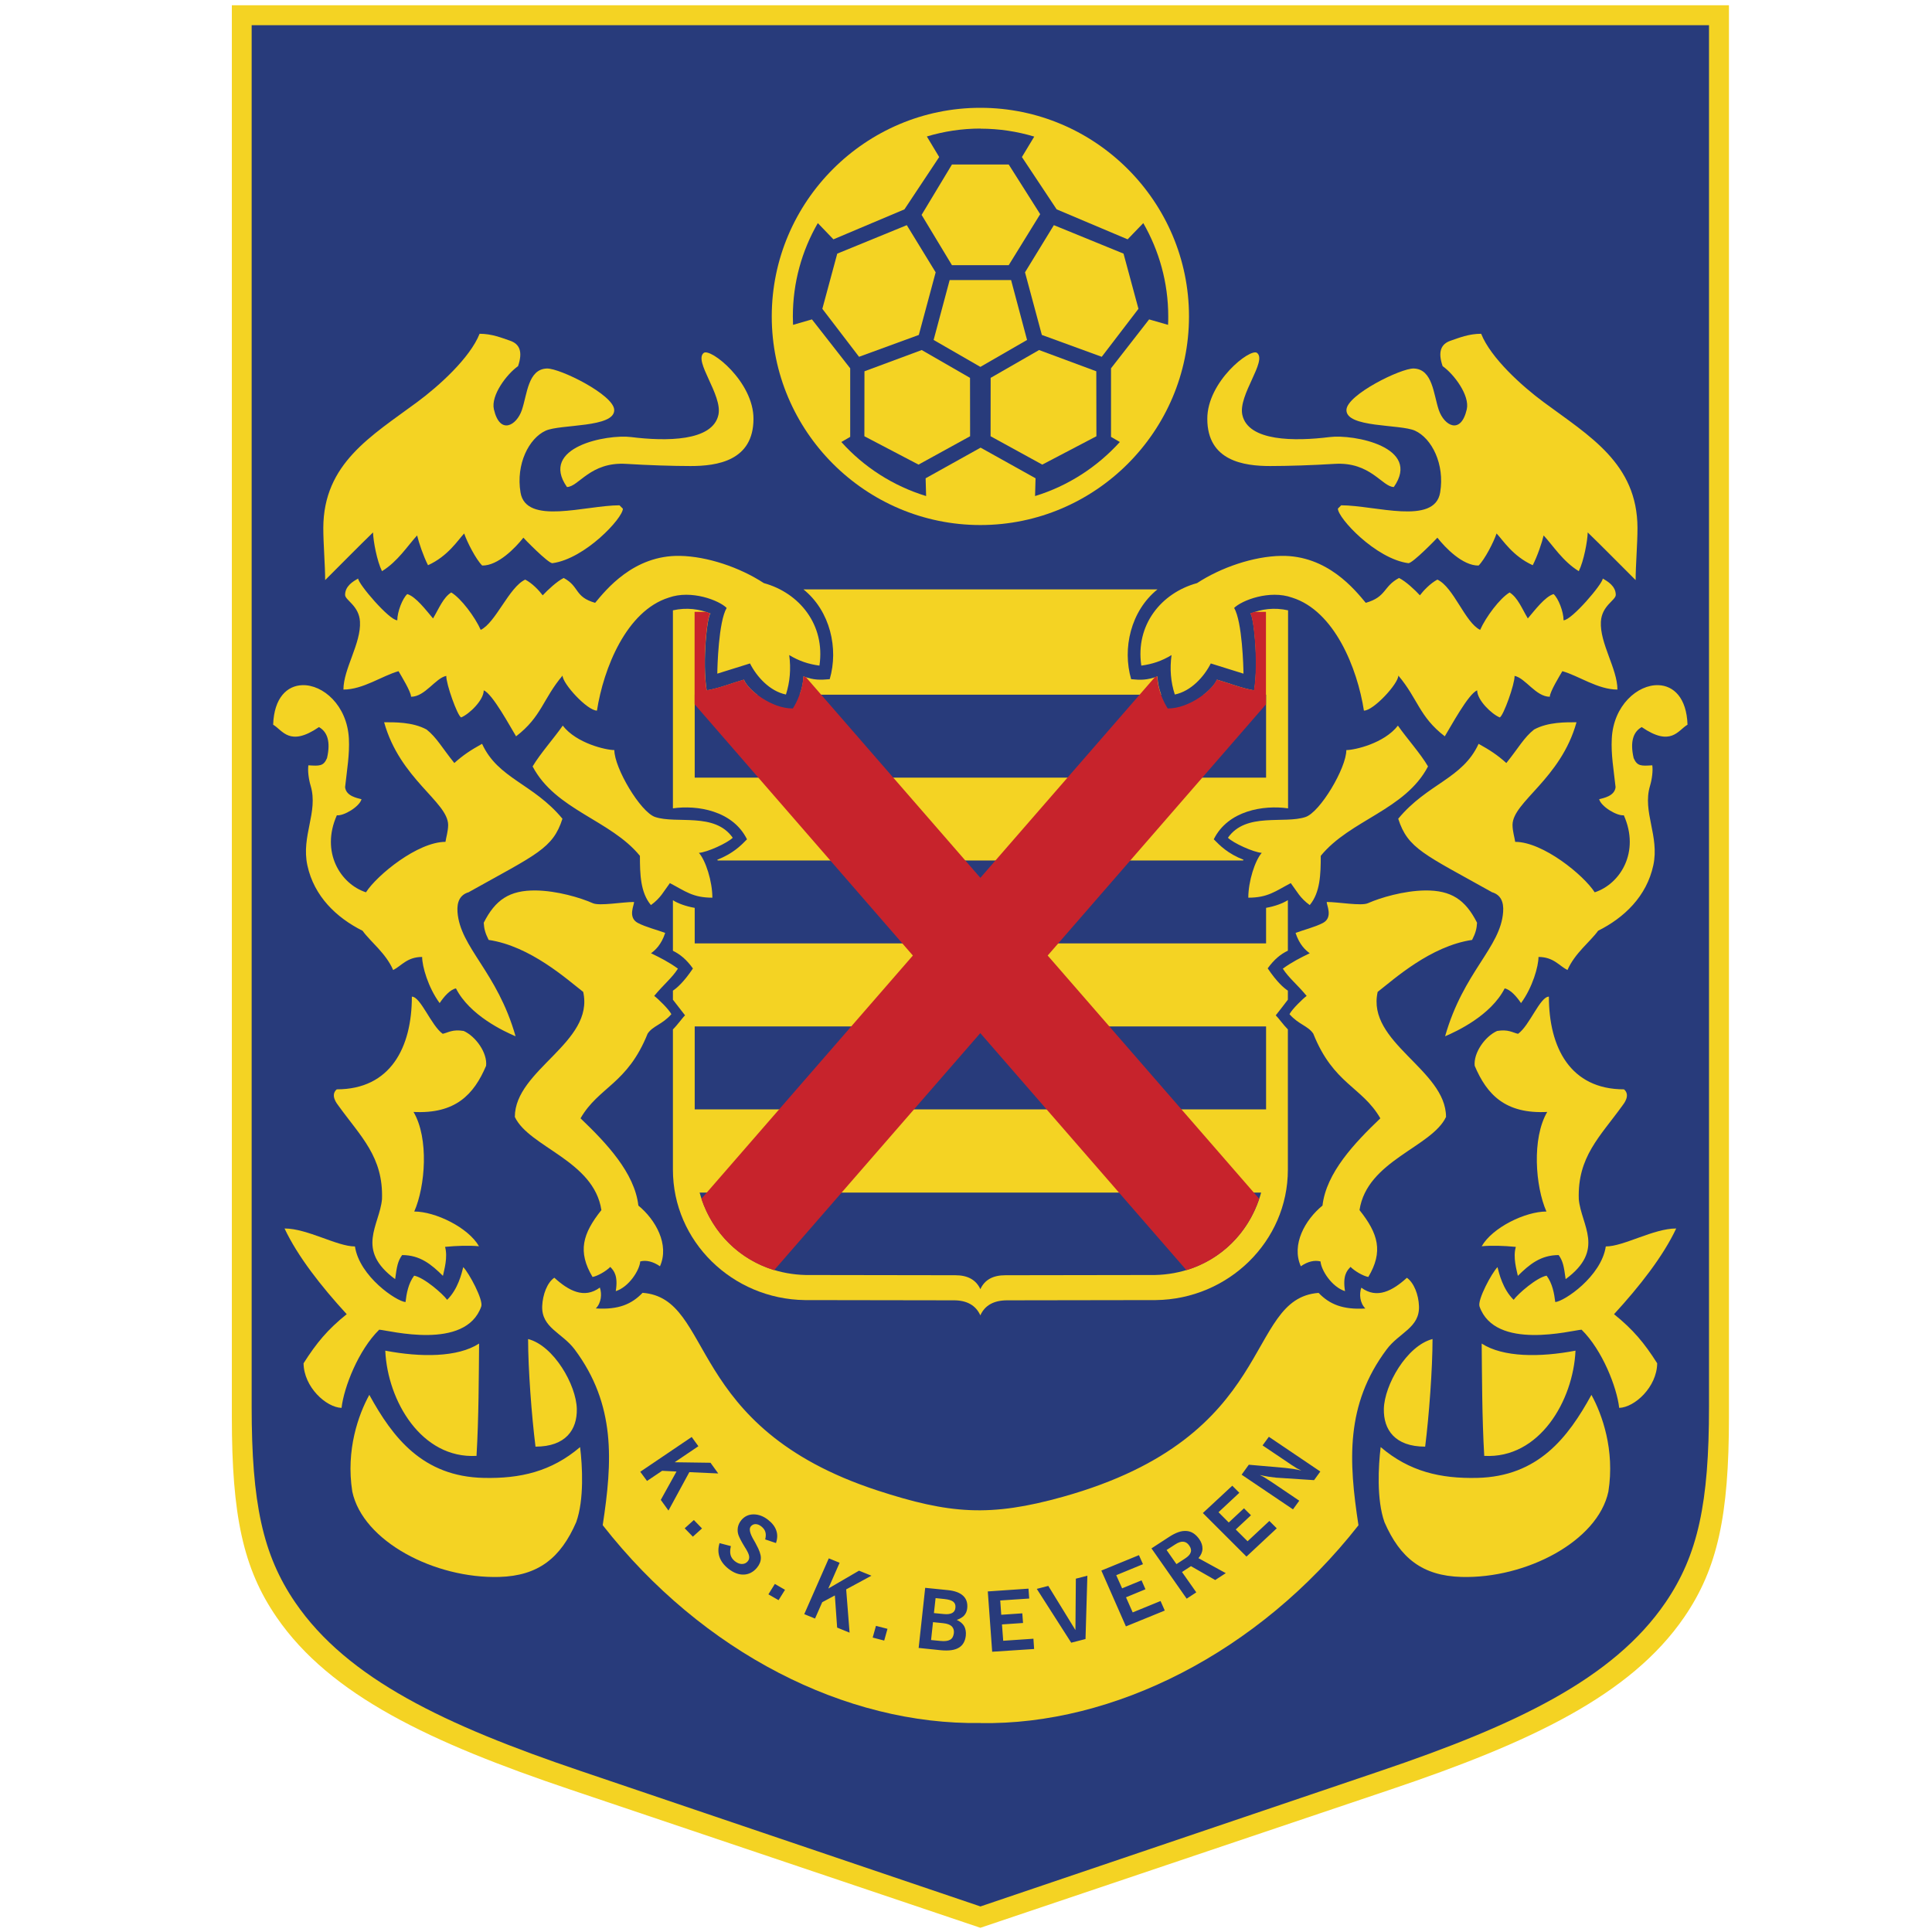
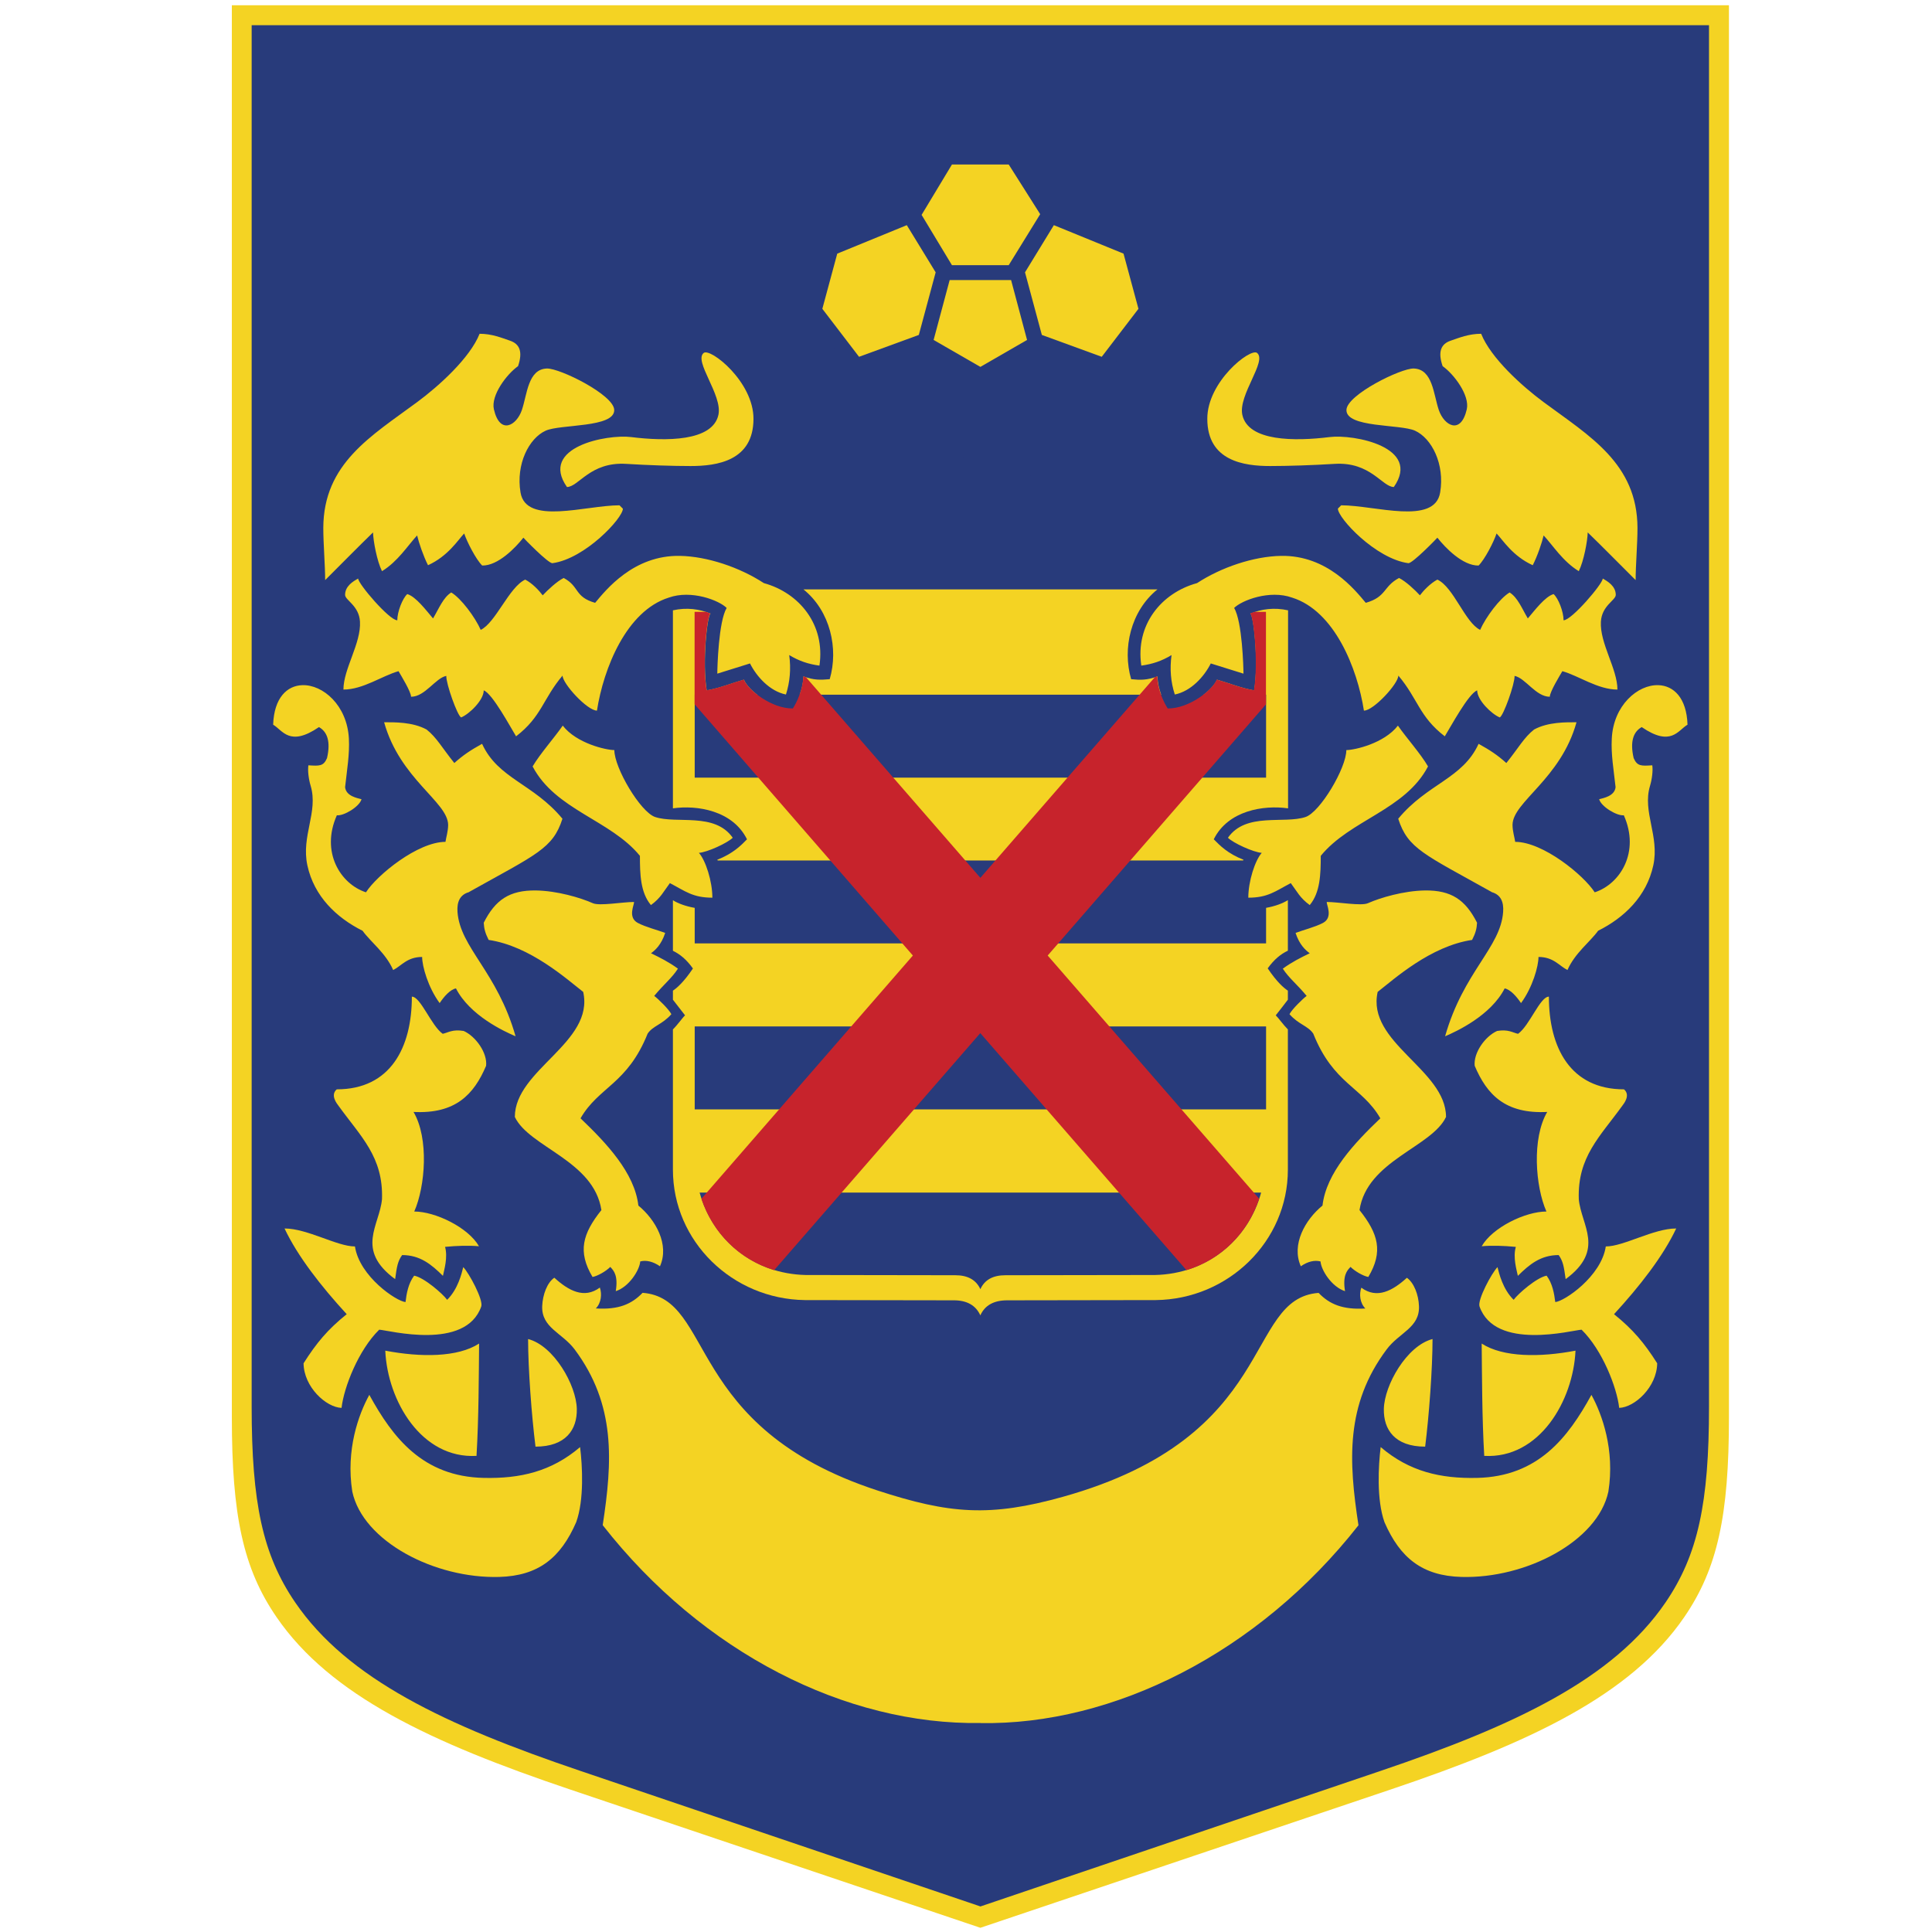
<svg xmlns="http://www.w3.org/2000/svg" width="50" height="50" viewBox="0 0 50 50" fill="none">
  <path fill-rule="evenodd" clip-rule="evenodd" d="M6 0.136V36.676C6 39.221 6.293 40.593 7.157 41.851C8.548 43.88 11.157 45.099 14.745 46.309L25.372 49.891L36 46.309C39.588 45.099 42.197 43.88 43.588 41.851C44.45 40.593 44.745 39.221 44.745 36.676V0.136H6Z" fill="#F4D323" />
  <path fill-rule="evenodd" clip-rule="evenodd" d="M25.372 49.338L15.018 45.83C11.529 44.649 8.992 43.452 7.638 41.468C6.798 40.237 6.513 38.894 6.513 36.404V0.652H44.229V36.407C44.229 38.896 43.944 40.239 43.104 41.471C41.75 43.455 39.213 44.652 35.723 45.833L25.37 49.34L25.372 49.338Z" fill="#283B7B" />
  <path fill-rule="evenodd" clip-rule="evenodd" d="M36.883 37.439C36.098 37.439 35.803 36.998 35.814 36.463C35.827 35.846 36.407 34.827 37.074 34.654C37.074 35.415 36.984 36.641 36.883 37.439ZM38.412 37.678C38.354 36.7 38.354 35.553 38.346 34.771C38.899 35.13 39.856 35.13 40.774 34.955C40.715 36.253 39.838 37.758 38.412 37.678ZM41.904 36.431C41.843 35.904 41.471 34.942 40.931 34.412C40.678 34.428 38.694 34.963 38.29 33.811C38.231 33.641 38.606 32.944 38.755 32.793C38.795 32.955 38.894 33.367 39.173 33.639C39.29 33.479 39.771 33.061 40.026 33.014C40.178 33.218 40.223 33.476 40.25 33.697C40.481 33.681 41.441 33.035 41.558 32.258C42.024 32.258 42.79 31.793 43.38 31.793C43.042 32.511 42.436 33.287 41.771 34.011C42.266 34.41 42.556 34.758 42.888 35.282C42.88 35.896 42.306 36.423 41.904 36.436V36.431ZM35.731 37.452C35.673 37.934 35.622 38.806 35.83 39.394C36.234 40.322 36.811 40.782 37.819 40.811C39.487 40.859 41.351 39.891 41.625 38.601C41.795 37.524 41.463 36.604 41.186 36.099C40.58 37.205 39.806 38.213 38.226 38.248C37.282 38.269 36.476 38.085 35.734 37.452H35.731ZM25.372 44.593C28.814 44.652 32.569 42.774 35.157 39.474C34.904 37.819 34.814 36.357 35.886 34.923C36.21 34.487 36.745 34.362 36.723 33.803C36.713 33.508 36.593 33.197 36.41 33.069C36.042 33.404 35.636 33.625 35.231 33.325C35.173 33.487 35.191 33.718 35.335 33.864C34.747 33.899 34.407 33.753 34.125 33.46C32.183 33.607 33.114 37.17 27.508 38.737C25.625 39.264 24.577 39.184 22.705 38.572C17.699 36.934 18.505 33.601 16.63 33.458C16.346 33.753 16.008 33.899 15.42 33.862C15.564 33.716 15.58 33.484 15.524 33.322C15.117 33.623 14.713 33.402 14.346 33.067C14.162 33.192 14.045 33.503 14.032 33.801C14.011 34.362 14.542 34.487 14.87 34.92C15.941 36.354 15.851 37.819 15.598 39.471C18.183 42.774 21.893 44.649 25.383 44.591L25.372 44.593ZM13.859 37.439C14.643 37.439 14.939 36.998 14.928 36.463C14.915 35.846 14.335 34.827 13.667 34.654C13.667 35.415 13.758 36.641 13.859 37.439ZM12.332 37.678C12.391 36.7 12.391 35.553 12.399 34.771C11.846 35.13 10.888 35.13 9.971 34.955C10.029 36.253 10.907 37.758 12.332 37.678ZM8.84 36.431C8.901 35.904 9.274 34.942 9.814 34.412C10.066 34.428 12.05 34.963 12.455 33.811C12.513 33.641 12.138 32.944 11.989 32.793C11.949 32.955 11.851 33.367 11.572 33.639C11.455 33.479 10.973 33.061 10.718 33.014C10.566 33.218 10.521 33.476 10.495 33.697C10.263 33.681 9.303 33.035 9.186 32.258C8.721 32.258 7.955 31.793 7.364 31.793C7.702 32.511 8.308 33.287 8.973 34.011C8.476 34.41 8.189 34.758 7.856 35.282C7.864 35.896 8.439 36.423 8.84 36.436V36.431ZM15.013 37.452C15.072 37.934 15.122 38.806 14.912 39.394C14.508 40.322 13.931 40.782 12.923 40.811C11.253 40.859 9.391 39.891 9.117 38.601C8.947 37.524 9.279 36.604 9.558 36.099C10.165 37.205 10.939 38.213 12.518 38.248C13.463 38.269 14.268 38.085 15.011 37.452H15.013Z" fill="#F4D323" />
  <path fill-rule="evenodd" clip-rule="evenodd" d="M25.372 34.043C25.253 33.779 25.018 33.649 24.673 33.652L20.83 33.646C18.955 33.622 17.415 32.128 17.415 30.271V26.641C17.537 26.521 17.665 26.335 17.729 26.277C17.633 26.152 17.516 26.005 17.415 25.872V25.638C17.521 25.567 17.697 25.415 17.933 25.064C17.766 24.83 17.593 24.692 17.415 24.606V23.298C17.675 23.463 18.237 23.601 18.699 23.476C18.779 23.082 18.691 22.551 18.564 22.25C18.973 22.088 19.178 21.88 19.332 21.721C18.963 20.976 18.043 20.83 17.415 20.92V15.795C17.776 15.716 18.096 15.761 18.391 15.88C18.308 15.886 18.168 17.136 18.29 17.867C18.62 17.811 18.949 17.676 19.253 17.59C19.364 17.867 19.973 18.343 20.521 18.338C20.63 18.173 20.785 17.835 20.793 17.505C21.069 17.606 21.234 17.598 21.473 17.577C21.705 16.787 21.489 15.814 20.793 15.253H29.955C29.261 15.814 29.043 16.785 29.274 17.577C29.513 17.601 29.678 17.606 29.955 17.505C29.963 17.835 30.117 18.17 30.226 18.338C30.774 18.343 31.38 17.867 31.495 17.59C31.798 17.676 32.128 17.811 32.457 17.867C32.58 17.133 32.439 15.886 32.356 15.88C32.651 15.761 32.973 15.716 33.335 15.795V20.92C32.705 20.83 31.782 20.973 31.412 21.721C31.569 21.88 31.771 22.09 32.181 22.25C32.056 22.548 31.968 23.082 32.045 23.476C32.508 23.601 33.069 23.463 33.33 23.295V24.604C33.149 24.689 32.976 24.827 32.808 25.061C33.045 25.415 33.223 25.567 33.33 25.638V25.872C33.229 26.008 33.112 26.154 33.016 26.277C33.08 26.335 33.21 26.521 33.33 26.641V30.271C33.33 32.128 31.787 33.625 29.912 33.646L26.069 33.652C25.723 33.652 25.489 33.779 25.37 34.043H25.372Z" fill="#F4D323" />
  <path fill-rule="evenodd" clip-rule="evenodd" d="M25.372 33.364C25.261 33.122 25.045 33.003 24.726 33.003L20.854 32.997C19.505 32.968 18.444 32.09 18.106 30.864H32.638C32.301 32.09 31.239 32.968 29.891 32.997L26.019 33.003C25.697 33.003 25.481 33.122 25.372 33.364ZM17.979 28.71V26.564H32.766V28.71H17.979ZM17.979 24.418V23.356L18.436 22.269H32.311L32.766 23.356V24.415H17.979V24.418ZM17.979 20.125V17.979H19.798C20.011 18.112 20.247 18.192 20.442 18.226C20.492 18.149 20.535 18.067 20.567 17.979H30.178C30.21 18.067 30.253 18.149 30.303 18.226C30.495 18.189 30.731 18.112 30.947 17.979H32.766V20.125H17.979Z" fill="#283B7B" />
  <path fill-rule="evenodd" clip-rule="evenodd" d="M29.886 17.527L25.372 22.718L20.859 17.527C20.838 17.519 20.814 17.511 20.79 17.503C20.782 17.832 20.628 18.168 20.519 18.335C19.971 18.34 19.364 17.864 19.25 17.588C18.947 17.673 18.617 17.809 18.287 17.864C18.165 17.13 18.306 15.883 18.388 15.878C18.348 15.862 18.311 15.848 18.271 15.835H17.976V18.226L23.625 24.729L18.152 31.024C18.45 31.915 19.138 32.599 20.035 32.872L25.37 26.737L30.705 32.872C31.604 32.599 32.29 31.915 32.588 31.024L27.114 24.729L32.763 18.229V15.835H32.468C32.428 15.848 32.388 15.862 32.351 15.878C32.434 15.883 32.575 17.133 32.452 17.864C32.122 17.809 31.793 17.673 31.489 17.588C31.378 17.864 30.769 18.34 30.221 18.335C30.112 18.17 29.957 17.832 29.95 17.503C29.925 17.511 29.904 17.519 29.88 17.527H29.886Z" fill="#C7232C" />
  <path fill-rule="evenodd" clip-rule="evenodd" d="M12.138 23.085C13.883 22.109 14.309 21.963 14.556 21.189C13.798 20.274 12.891 20.157 12.476 19.25C12.178 19.415 11.989 19.54 11.758 19.747C11.447 19.362 11.3 19.085 11.04 18.88C10.675 18.681 10.202 18.692 9.941 18.692C10.351 20.162 11.588 20.75 11.598 21.346C11.598 21.513 11.543 21.681 11.529 21.787C10.811 21.787 9.758 22.646 9.471 23.093C8.811 22.878 8.293 22.051 8.718 21.099C8.894 21.122 9.303 20.878 9.356 20.684C9.25 20.654 8.957 20.607 8.931 20.372C8.981 19.912 9.05 19.527 9.029 19.114C8.984 18.253 8.356 17.713 7.822 17.732C7.431 17.745 7.093 18.056 7.069 18.755C7.316 18.899 7.492 19.338 8.255 18.817C8.465 18.936 8.564 19.184 8.463 19.62C8.372 19.83 8.271 19.825 7.981 19.806C7.96 19.947 7.989 20.17 8.04 20.338C8.242 21.016 7.79 21.633 7.955 22.396C8.128 23.197 8.707 23.75 9.383 24.088C9.585 24.37 9.984 24.665 10.175 25.104C10.388 25 10.532 24.766 10.925 24.766C10.925 25.005 11.077 25.551 11.378 25.96C11.492 25.79 11.649 25.609 11.8 25.58C12.159 26.282 13.045 26.692 13.343 26.819C12.867 25.146 11.907 24.527 11.84 23.601C11.822 23.341 11.902 23.154 12.138 23.088V23.085ZM16.207 12.005C16.763 12.04 17.42 12.061 17.872 12.061C18.556 12.061 19.497 11.928 19.5 10.843C19.505 9.878 18.386 9 18.213 9.133C17.944 9.343 18.702 10.221 18.593 10.734C18.444 11.428 17.229 11.423 16.332 11.311C15.713 11.234 13.947 11.567 14.673 12.604C14.976 12.601 15.274 11.947 16.205 12.005H16.207ZM20.423 16.952C20.683 17.109 20.918 17.186 21.207 17.226C21.364 16.168 20.686 15.343 19.769 15.091C19.141 14.681 18.303 14.399 17.596 14.386C16.394 14.364 15.678 15.271 15.402 15.601C14.859 15.447 15.003 15.178 14.588 14.958C14.409 15.048 14.178 15.266 14.045 15.407C13.949 15.279 13.777 15.096 13.593 15C13.175 15.194 12.83 16.114 12.441 16.301C12.295 15.971 11.931 15.482 11.678 15.333C11.468 15.466 11.362 15.745 11.207 16.005C11.032 15.801 10.763 15.439 10.54 15.375C10.418 15.484 10.282 15.83 10.282 16.053C10.074 16.053 9.269 15.109 9.269 14.973C9.138 15.045 8.931 15.168 8.931 15.396C8.933 15.535 9.293 15.673 9.316 16.088C9.348 16.649 8.888 17.309 8.888 17.846C9.396 17.846 9.891 17.489 10.314 17.37C10.383 17.489 10.638 17.904 10.638 18.032C11 18.032 11.269 17.548 11.55 17.492C11.543 17.697 11.838 18.524 11.934 18.567C12.144 18.482 12.519 18.12 12.519 17.867C12.745 17.95 13.213 18.825 13.356 19.056C14.021 18.545 14.05 18.085 14.559 17.484C14.559 17.694 15.199 18.391 15.449 18.391C15.62 17.293 16.213 15.809 17.308 15.466C17.891 15.258 18.612 15.537 18.806 15.734C18.596 16.083 18.564 17.274 18.564 17.434L19.41 17.17C19.58 17.508 19.918 17.888 20.34 17.974C20.444 17.649 20.473 17.311 20.425 16.955L20.423 16.952ZM16.117 13.162L16.032 13.077C15.159 13.077 13.612 13.601 13.471 12.745C13.348 12.011 13.689 11.343 14.122 11.146C14.505 10.973 15.912 11.075 15.896 10.607C15.883 10.216 14.487 9.527 14.154 9.537C13.662 9.553 13.644 10.208 13.505 10.614C13.367 11.016 12.936 11.263 12.782 10.593C12.699 10.234 13.112 9.684 13.407 9.476C13.534 9.104 13.449 8.904 13.205 8.819C12.981 8.742 12.729 8.638 12.412 8.638C12.162 9.266 11.354 9.995 10.795 10.407C9.606 11.287 8.372 11.995 8.367 13.662C8.367 14.077 8.415 14.636 8.415 15.013C8.83 14.601 9.247 14.173 9.654 13.779C9.66 14 9.755 14.519 9.886 14.782C10.3 14.527 10.553 14.117 10.795 13.857C10.838 14.04 10.955 14.388 11.077 14.628C11.598 14.391 11.851 13.976 12.013 13.806C12.088 14.029 12.319 14.479 12.479 14.636C12.888 14.644 13.34 14.176 13.545 13.915C13.545 13.92 14.191 14.588 14.298 14.575C15.144 14.46 16.12 13.407 16.12 13.165L16.117 13.162ZM17.335 22.854C17.737 23.064 17.928 23.232 18.436 23.232C18.436 22.809 18.263 22.269 18.088 22.072C18.306 22.056 18.824 21.819 18.963 21.681C18.497 21.013 17.508 21.33 16.955 21.144C16.574 21.016 15.899 19.875 15.899 19.412C15.689 19.412 14.923 19.242 14.564 18.779C14.348 19.091 13.979 19.505 13.784 19.835C14.378 20.966 15.8 21.218 16.561 22.149C16.561 22.625 16.574 23.099 16.846 23.423C17.101 23.239 17.175 23.069 17.335 22.857V22.854ZM11.516 32.269C11.824 32.239 12.141 32.229 12.396 32.253C12.117 31.766 11.266 31.354 10.721 31.354C11.008 30.702 11.104 29.46 10.702 28.777C11.784 28.833 12.263 28.33 12.58 27.583C12.617 27.25 12.314 26.822 12 26.681C11.707 26.633 11.601 26.724 11.457 26.755C11.157 26.54 10.886 25.793 10.659 25.793C10.659 27.104 10.109 28.192 8.715 28.192C8.54 28.343 8.721 28.564 8.758 28.614C9.338 29.418 9.923 29.939 9.886 31.035C9.824 31.713 9.191 32.343 10.226 33.104C10.271 32.774 10.293 32.641 10.407 32.481C10.872 32.481 11.165 32.724 11.463 33.019C11.495 32.862 11.593 32.543 11.519 32.271L11.516 32.269ZM15.798 32.793C15.888 32.886 16 33.016 15.936 33.415C16.279 33.306 16.553 32.87 16.569 32.646C16.721 32.606 16.899 32.646 17.08 32.771C17.33 32.21 16.968 31.567 16.521 31.2C16.423 30.351 15.694 29.583 15.024 28.942C15.497 28.122 16.234 28.061 16.761 26.75C16.899 26.545 17.136 26.519 17.375 26.247C17.311 26.12 17.029 25.846 16.931 25.774C17.178 25.474 17.383 25.319 17.545 25.069C17.308 24.896 17.085 24.785 16.848 24.67C16.957 24.591 17.114 24.452 17.215 24.144C17.029 24.072 16.715 23.995 16.508 23.886C16.229 23.739 16.428 23.394 16.407 23.343C16.112 23.343 15.516 23.452 15.343 23.375C15.021 23.232 14.418 23.053 13.867 23.045C13.184 23.037 12.819 23.287 12.519 23.88C12.527 24.037 12.559 24.152 12.646 24.325C13.723 24.484 14.668 25.341 15.093 25.67C15.388 26.982 13.324 27.681 13.324 28.907C13.697 29.692 15.37 30.035 15.564 31.317C15.077 31.928 14.944 32.391 15.335 33.048C15.465 33.024 15.678 32.904 15.798 32.785V32.793ZM38.604 23.085C36.859 22.109 36.434 21.963 36.186 21.189C36.944 20.274 37.851 20.157 38.266 19.25C38.564 19.415 38.753 19.54 38.984 19.747C39.295 19.362 39.441 19.085 39.702 18.88C40.066 18.681 40.54 18.692 40.8 18.692C40.391 20.162 39.151 20.75 39.144 21.346C39.144 21.513 39.199 21.681 39.213 21.787C39.931 21.787 40.984 22.646 41.271 23.093C41.931 22.878 42.449 22.051 42.024 21.099C41.851 21.122 41.439 20.878 41.386 20.684C41.492 20.654 41.785 20.607 41.811 20.372C41.761 19.912 41.691 19.527 41.713 19.114C41.755 18.253 42.386 17.713 42.92 17.732C43.311 17.745 43.649 18.056 43.673 18.755C43.425 18.899 43.25 19.338 42.487 18.817C42.276 18.936 42.178 19.184 42.279 19.62C42.372 19.83 42.471 19.825 42.761 19.806C42.782 19.947 42.753 20.17 42.702 20.338C42.5 21.016 42.952 21.633 42.787 22.396C42.614 23.197 42.035 23.75 41.359 24.088C41.157 24.37 40.758 24.665 40.566 25.104C40.354 25 40.21 24.766 39.816 24.766C39.816 25.005 39.665 25.551 39.364 25.96C39.25 25.79 39.09 25.609 38.941 25.58C38.582 26.282 37.697 26.692 37.399 26.819C37.875 25.146 38.835 24.527 38.901 23.601C38.92 23.341 38.84 23.154 38.604 23.088V23.085ZM34.537 12.005C33.981 12.04 33.324 12.061 32.872 12.061C32.189 12.061 31.247 11.928 31.245 10.843C31.239 9.878 32.359 9 32.532 9.133C32.8 9.343 32.042 10.221 32.151 10.734C32.3 11.428 33.513 11.423 34.412 11.311C35.032 11.234 36.798 11.567 36.072 12.604C35.769 12.601 35.471 11.947 34.54 12.005H34.537ZM30.322 16.952C30.061 17.109 29.827 17.186 29.537 17.226C29.38 16.168 30.058 15.343 30.979 15.091C31.606 14.681 32.444 14.399 33.151 14.386C34.354 14.364 35.069 15.271 35.346 15.601C35.888 15.447 35.792 15.178 36.207 14.958C36.386 15.048 36.617 15.266 36.747 15.407C36.843 15.279 37.019 15.096 37.199 15C37.62 15.194 37.917 16.114 38.306 16.301C38.452 15.971 38.816 15.482 39.069 15.333C39.279 15.466 39.386 15.745 39.54 16.005C39.715 15.801 39.984 15.439 40.207 15.375C40.33 15.484 40.465 15.83 40.465 16.053C40.673 16.053 41.479 15.109 41.479 14.973C41.606 15.045 41.816 15.168 41.816 15.396C41.814 15.535 41.455 15.673 41.431 16.088C41.399 16.649 41.859 17.309 41.859 17.846C41.351 17.846 40.856 17.489 40.434 17.37C40.364 17.489 40.109 17.904 40.109 18.032C39.747 18.032 39.479 17.548 39.197 17.492C39.205 17.697 38.91 18.524 38.814 18.567C38.604 18.482 38.229 18.12 38.229 17.867C38.003 17.95 37.535 18.825 37.391 19.056C36.726 18.545 36.697 18.085 36.189 17.484C36.189 17.694 35.548 18.391 35.298 18.391C35.128 17.293 34.535 15.809 33.439 15.466C32.856 15.258 32.136 15.537 31.939 15.734C32.149 16.083 32.181 17.274 32.181 17.434L31.335 17.17C31.165 17.508 30.827 17.888 30.404 17.974C30.298 17.649 30.271 17.311 30.319 16.955L30.322 16.952ZM34.625 13.162L34.71 13.077C35.582 13.077 37.13 13.601 37.271 12.745C37.394 12.011 37.053 11.343 36.62 11.146C36.237 10.973 34.83 11.075 34.846 10.607C34.859 10.216 36.255 9.527 36.588 9.537C37.08 9.553 37.098 10.208 37.237 10.614C37.375 11.016 37.806 11.263 37.96 10.593C38.042 10.234 37.63 9.684 37.335 9.476C37.207 9.104 37.292 8.904 37.537 8.819C37.761 8.742 38.013 8.638 38.332 8.638C38.582 9.266 39.391 9.995 39.949 10.407C41.138 11.287 42.372 11.995 42.378 13.662C42.378 14.077 42.33 14.636 42.33 15.013C41.915 14.601 41.497 14.173 41.09 13.779C41.085 14 40.989 14.519 40.859 14.782C40.444 14.527 40.191 14.117 39.949 13.857C39.907 14.04 39.79 14.388 39.667 14.628C39.146 14.391 38.894 13.976 38.731 13.806C38.657 14.029 38.425 14.479 38.266 14.636C37.856 14.644 37.404 14.176 37.199 13.915C37.199 13.92 36.553 14.588 36.447 14.575C35.601 14.46 34.625 13.407 34.625 13.165V13.162ZM33.407 22.854C33.005 23.064 32.814 23.232 32.306 23.232C32.306 22.809 32.479 22.269 32.654 22.072C32.436 22.056 31.918 21.819 31.779 21.681C32.245 21.013 33.234 21.33 33.787 21.144C34.167 21.016 34.843 19.875 34.843 19.412C35.053 19.412 35.819 19.242 36.178 18.779C36.394 19.091 36.766 19.505 36.957 19.835C36.364 20.966 34.941 21.218 34.181 22.149C34.181 22.625 34.167 23.099 33.896 23.423C33.641 23.239 33.566 23.069 33.407 22.857V22.854ZM39.226 32.269C38.917 32.239 38.601 32.229 38.346 32.253C38.625 31.766 39.476 31.354 40.021 31.354C39.734 30.702 39.641 29.46 40.042 28.777C38.96 28.833 38.481 28.33 38.165 27.583C38.13 27.25 38.431 26.822 38.745 26.681C39.037 26.633 39.144 26.724 39.287 26.755C39.588 26.54 39.856 25.793 40.085 25.793C40.085 27.104 40.636 28.192 42.029 28.192C42.205 28.343 42.024 28.564 41.987 28.614C41.407 29.418 40.822 29.939 40.859 31.035C40.92 31.713 41.553 32.343 40.519 33.104C40.473 32.774 40.452 32.641 40.338 32.481C39.872 32.481 39.58 32.724 39.282 33.019C39.25 32.862 39.151 32.543 39.229 32.271L39.226 32.269ZM34.947 32.793C34.856 32.886 34.745 33.016 34.809 33.415C34.465 33.306 34.191 32.87 34.175 32.646C34.021 32.606 33.846 32.646 33.665 32.771C33.415 32.21 33.776 31.567 34.226 31.2C34.324 30.351 35.053 29.583 35.723 28.942C35.25 28.122 34.511 28.061 33.987 26.75C33.848 26.545 33.612 26.519 33.372 26.247C33.436 26.12 33.718 25.846 33.816 25.774C33.569 25.474 33.362 25.319 33.199 25.069C33.436 24.896 33.66 24.785 33.896 24.67C33.787 24.591 33.63 24.452 33.529 24.144C33.715 24.072 34.029 23.995 34.237 23.886C34.516 23.739 34.316 23.394 34.338 23.343C34.633 23.343 35.229 23.452 35.401 23.375C35.723 23.232 36.33 23.053 36.878 23.045C37.561 23.037 37.925 23.287 38.226 23.88C38.218 24.037 38.186 24.152 38.098 24.325C37.021 24.484 36.077 25.341 35.654 25.67C35.359 26.982 37.423 27.681 37.423 28.907C37.05 29.692 35.378 30.035 35.184 31.317C35.67 31.928 35.803 32.391 35.412 33.048C35.282 33.024 35.069 32.904 34.949 32.785L34.947 32.793Z" fill="#F4D323" />
-   <path fill-rule="evenodd" clip-rule="evenodd" d="M25.372 2.79C28.346 2.79 30.771 5.216 30.771 8.189C30.771 11.162 28.346 13.588 25.372 13.588C22.399 13.588 19.973 11.162 19.973 8.189C19.973 5.216 22.399 2.79 25.372 2.79Z" fill="#F4D323" />
-   <path fill-rule="evenodd" clip-rule="evenodd" d="M16.569 38.09L17.901 37.189L18.074 37.428L17.46 37.843L18.388 37.856L18.588 38.133L17.84 38.099L17.3 39.093L17.101 38.817L17.508 38.083L17.136 38.064L16.745 38.327L16.569 38.088V38.09ZM17.721 39.551L17.957 39.338L18.168 39.556L17.931 39.769L17.721 39.553V39.551ZM18.622 39.936L18.915 40.013C18.894 40.106 18.891 40.181 18.907 40.242C18.923 40.303 18.96 40.356 19.016 40.402C19.08 40.452 19.141 40.476 19.199 40.476C19.261 40.476 19.311 40.455 19.351 40.407C19.383 40.37 19.394 40.327 19.388 40.279C19.383 40.231 19.354 40.168 19.306 40.088L19.276 40.04C19.189 39.899 19.136 39.795 19.112 39.729C19.088 39.66 19.085 39.593 19.096 39.527C19.109 39.46 19.138 39.399 19.186 39.34C19.269 39.242 19.375 39.192 19.503 39.192C19.63 39.192 19.755 39.237 19.878 39.333C19.984 39.415 20.056 39.508 20.09 39.609C20.125 39.71 20.122 39.817 20.082 39.934L19.803 39.84C19.822 39.766 19.824 39.702 19.808 39.649C19.793 39.596 19.758 39.548 19.705 39.505C19.654 39.465 19.604 39.444 19.553 39.444C19.503 39.444 19.463 39.465 19.431 39.503C19.38 39.564 19.404 39.678 19.503 39.849C19.529 39.891 19.543 39.915 19.543 39.918C19.553 39.936 19.564 39.955 19.572 39.974C19.651 40.117 19.691 40.231 19.691 40.319C19.691 40.407 19.657 40.492 19.588 40.575C19.495 40.686 19.38 40.745 19.25 40.75C19.12 40.755 18.987 40.705 18.854 40.601C18.739 40.511 18.662 40.41 18.622 40.298C18.582 40.186 18.582 40.067 18.622 39.936ZM19.886 41.261L20.053 40.992L20.316 41.144L20.149 41.412L19.886 41.261ZM20.814 41.774L21.449 40.33L21.729 40.444L21.436 41.112L22.231 40.649L22.553 40.779L21.899 41.133L21.987 42.253L21.665 42.122L21.606 41.29L21.279 41.465L21.093 41.888L20.814 41.774ZM22.585 42.38L22.67 42.077L22.968 42.154L22.883 42.458L22.585 42.38ZM24.173 41.747L24.423 41.771C24.519 41.782 24.59 41.771 24.641 41.745C24.691 41.718 24.721 41.673 24.726 41.606C24.734 41.54 24.715 41.489 24.67 41.452C24.628 41.418 24.55 41.394 24.444 41.383L24.213 41.359L24.17 41.745L24.173 41.747ZM24.096 42.444L24.343 42.468C24.452 42.479 24.535 42.468 24.59 42.436C24.646 42.404 24.675 42.346 24.686 42.266C24.694 42.192 24.675 42.133 24.63 42.088C24.585 42.045 24.511 42.019 24.41 42.008L24.146 41.981L24.096 42.444ZM23.774 42.654L23.944 41.093L24.532 41.152C24.707 41.17 24.84 41.218 24.925 41.298C25.011 41.378 25.045 41.484 25.032 41.62C25.024 41.697 24.997 41.758 24.955 41.806C24.912 41.854 24.846 41.894 24.761 41.923C24.848 41.963 24.912 42.016 24.952 42.083C24.989 42.152 25.005 42.234 24.995 42.33C24.979 42.476 24.918 42.583 24.811 42.644C24.705 42.708 24.55 42.726 24.351 42.708L23.779 42.649L23.774 42.654ZM25.678 42.753L25.564 41.186L26.617 41.114L26.636 41.37L25.886 41.42L25.912 41.79L26.457 41.753L26.476 42.003L25.931 42.04L25.963 42.463L26.745 42.41L26.763 42.676L25.675 42.747L25.678 42.753ZM27.723 42.513L26.832 41.12L27.13 41.043L27.832 42.186L27.843 40.856L28.141 40.779L28.093 42.418L27.723 42.513ZM29.138 42.09L28.503 40.646L29.476 40.247L29.58 40.481L28.888 40.766L29.04 41.106L29.543 40.899L29.644 41.13L29.141 41.338L29.314 41.729L30.035 41.434L30.144 41.681L29.141 42.09H29.138ZM30.447 40.479L30.668 40.335C30.75 40.282 30.8 40.229 30.816 40.173C30.835 40.12 30.822 40.061 30.776 39.997C30.734 39.936 30.683 39.904 30.622 39.899C30.564 39.894 30.492 39.918 30.412 39.971L30.191 40.114L30.444 40.476L30.447 40.479ZM30.71 41.372L29.8 40.072L30.258 39.774C30.343 39.718 30.423 39.678 30.497 39.652C30.572 39.625 30.641 39.617 30.707 39.622C30.835 39.63 30.944 39.702 31.037 39.833C31.096 39.918 31.122 40 31.12 40.085C31.117 40.17 31.082 40.247 31.016 40.325L31.723 40.713L31.449 40.891L30.822 40.532L30.59 40.684L30.96 41.21L30.713 41.372H30.71ZM32.261 40.287L31.13 39.157L31.891 38.45L32.074 38.633L31.535 39.136L31.8 39.402L32.194 39.035L32.375 39.215L31.981 39.583L32.287 39.888L32.851 39.362L33.042 39.553L32.258 40.285L32.261 40.287ZM33.465 39.064L32.133 38.165L32.319 37.907L33.258 37.989C33.33 37.997 33.401 38.005 33.473 38.016C33.505 38.021 33.54 38.027 33.577 38.035C33.604 38.04 33.638 38.048 33.681 38.059C33.63 38.035 33.601 38.021 33.588 38.013C33.574 38.008 33.561 37.997 33.542 37.987C33.524 37.974 33.497 37.958 33.46 37.934C33.425 37.912 33.401 37.899 33.394 37.891L32.675 37.407L32.838 37.184L34.17 38.083L34.008 38.306L33.029 38.242C32.976 38.237 32.912 38.229 32.838 38.218C32.766 38.205 32.686 38.192 32.604 38.173C32.633 38.186 32.654 38.2 32.675 38.208C32.694 38.218 32.715 38.229 32.734 38.242C32.753 38.255 32.779 38.271 32.816 38.295C32.854 38.319 32.878 38.333 32.888 38.34L33.625 38.838L33.463 39.061L33.465 39.064Z" fill="#283B7B" />
  <path fill-rule="evenodd" clip-rule="evenodd" d="M25.372 3.33C25.856 3.33 26.324 3.402 26.766 3.535L26.447 4.064L27.346 5.418L29.183 6.194L29.588 5.774C29.997 6.487 30.234 7.311 30.234 8.189C30.234 8.263 30.234 8.335 30.229 8.407L29.739 8.266L28.753 9.532V11.306L28.981 11.439C28.396 12.085 27.641 12.577 26.787 12.838L26.8 12.378L25.378 11.585L23.955 12.378L23.968 12.838C23.114 12.577 22.356 12.088 21.774 11.439L22.003 11.306V9.532L21.013 8.266L20.524 8.407C20.521 8.335 20.519 8.261 20.519 8.189C20.519 7.311 20.753 6.487 21.165 5.774L21.569 6.194L23.407 5.418L24.306 4.064L23.987 3.532C24.428 3.399 24.896 3.327 25.38 3.327L25.372 3.33Z" fill="#283B7B" />
-   <path fill-rule="evenodd" clip-rule="evenodd" d="M24.577 7.248H26.167L26.58 8.798L25.372 9.495L24.162 8.798L24.577 7.248Z" fill="#F4D323" />
-   <path fill-rule="evenodd" clip-rule="evenodd" d="M25.638 9.779L25.636 11.29L26.974 12.024L28.375 11.29L28.372 9.609L26.891 9.059L25.638 9.779Z" fill="#F4D323" />
+   <path fill-rule="evenodd" clip-rule="evenodd" d="M24.577 7.248H26.167L26.58 8.798L25.372 9.495L24.162 8.798Z" fill="#F4D323" />
  <path fill-rule="evenodd" clip-rule="evenodd" d="M26.963 8.668L28.513 9.234L29.463 7.992L29.077 6.564L27.274 5.827L26.527 7.048L26.963 8.668Z" fill="#F4D323" />
  <path fill-rule="evenodd" clip-rule="evenodd" d="M24.636 6.862L23.851 5.561V5.559L23.854 5.556L24.636 4.258H26.106L26.92 5.543L26.106 6.862H24.636Z" fill="#F4D323" />
-   <path fill-rule="evenodd" clip-rule="evenodd" d="M25.104 9.779L25.106 11.29L23.771 12.024L22.37 11.29L22.372 9.609L23.854 9.059L25.104 9.779Z" fill="#F4D323" />
  <path fill-rule="evenodd" clip-rule="evenodd" d="M23.779 8.668L22.232 9.234L21.282 7.992L21.668 6.564L23.468 5.827L24.215 7.048L23.779 8.668Z" fill="#F4D323" />
</svg>